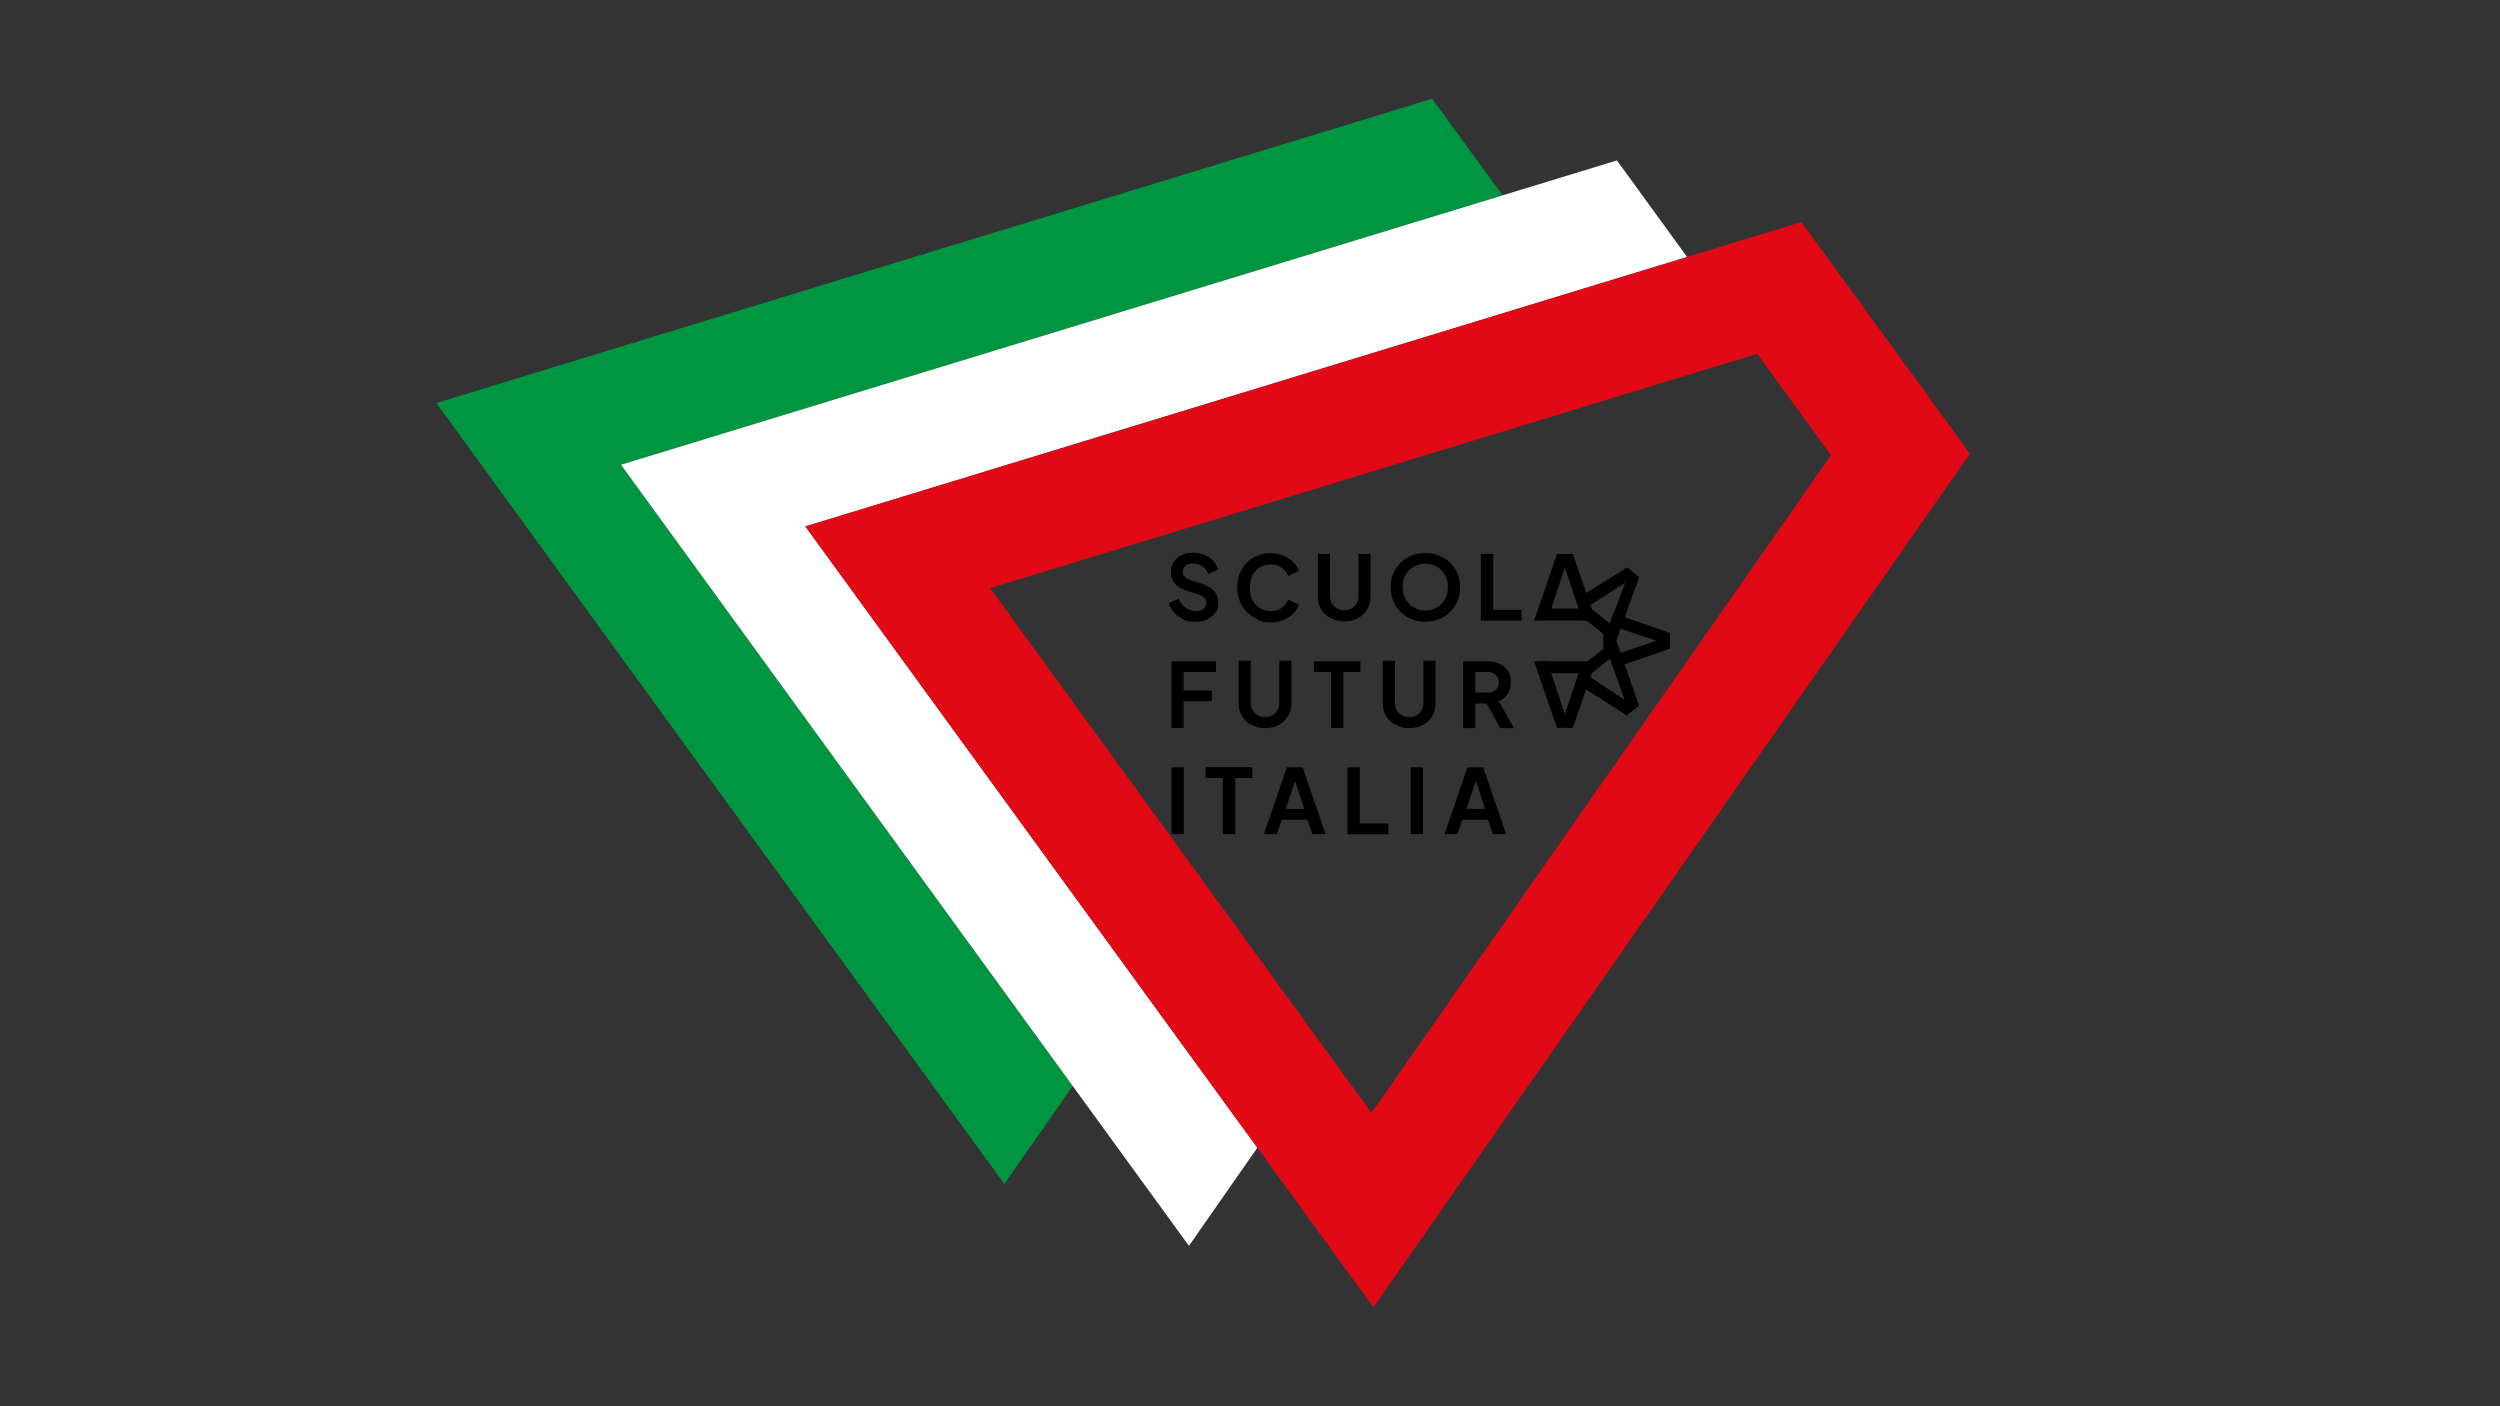
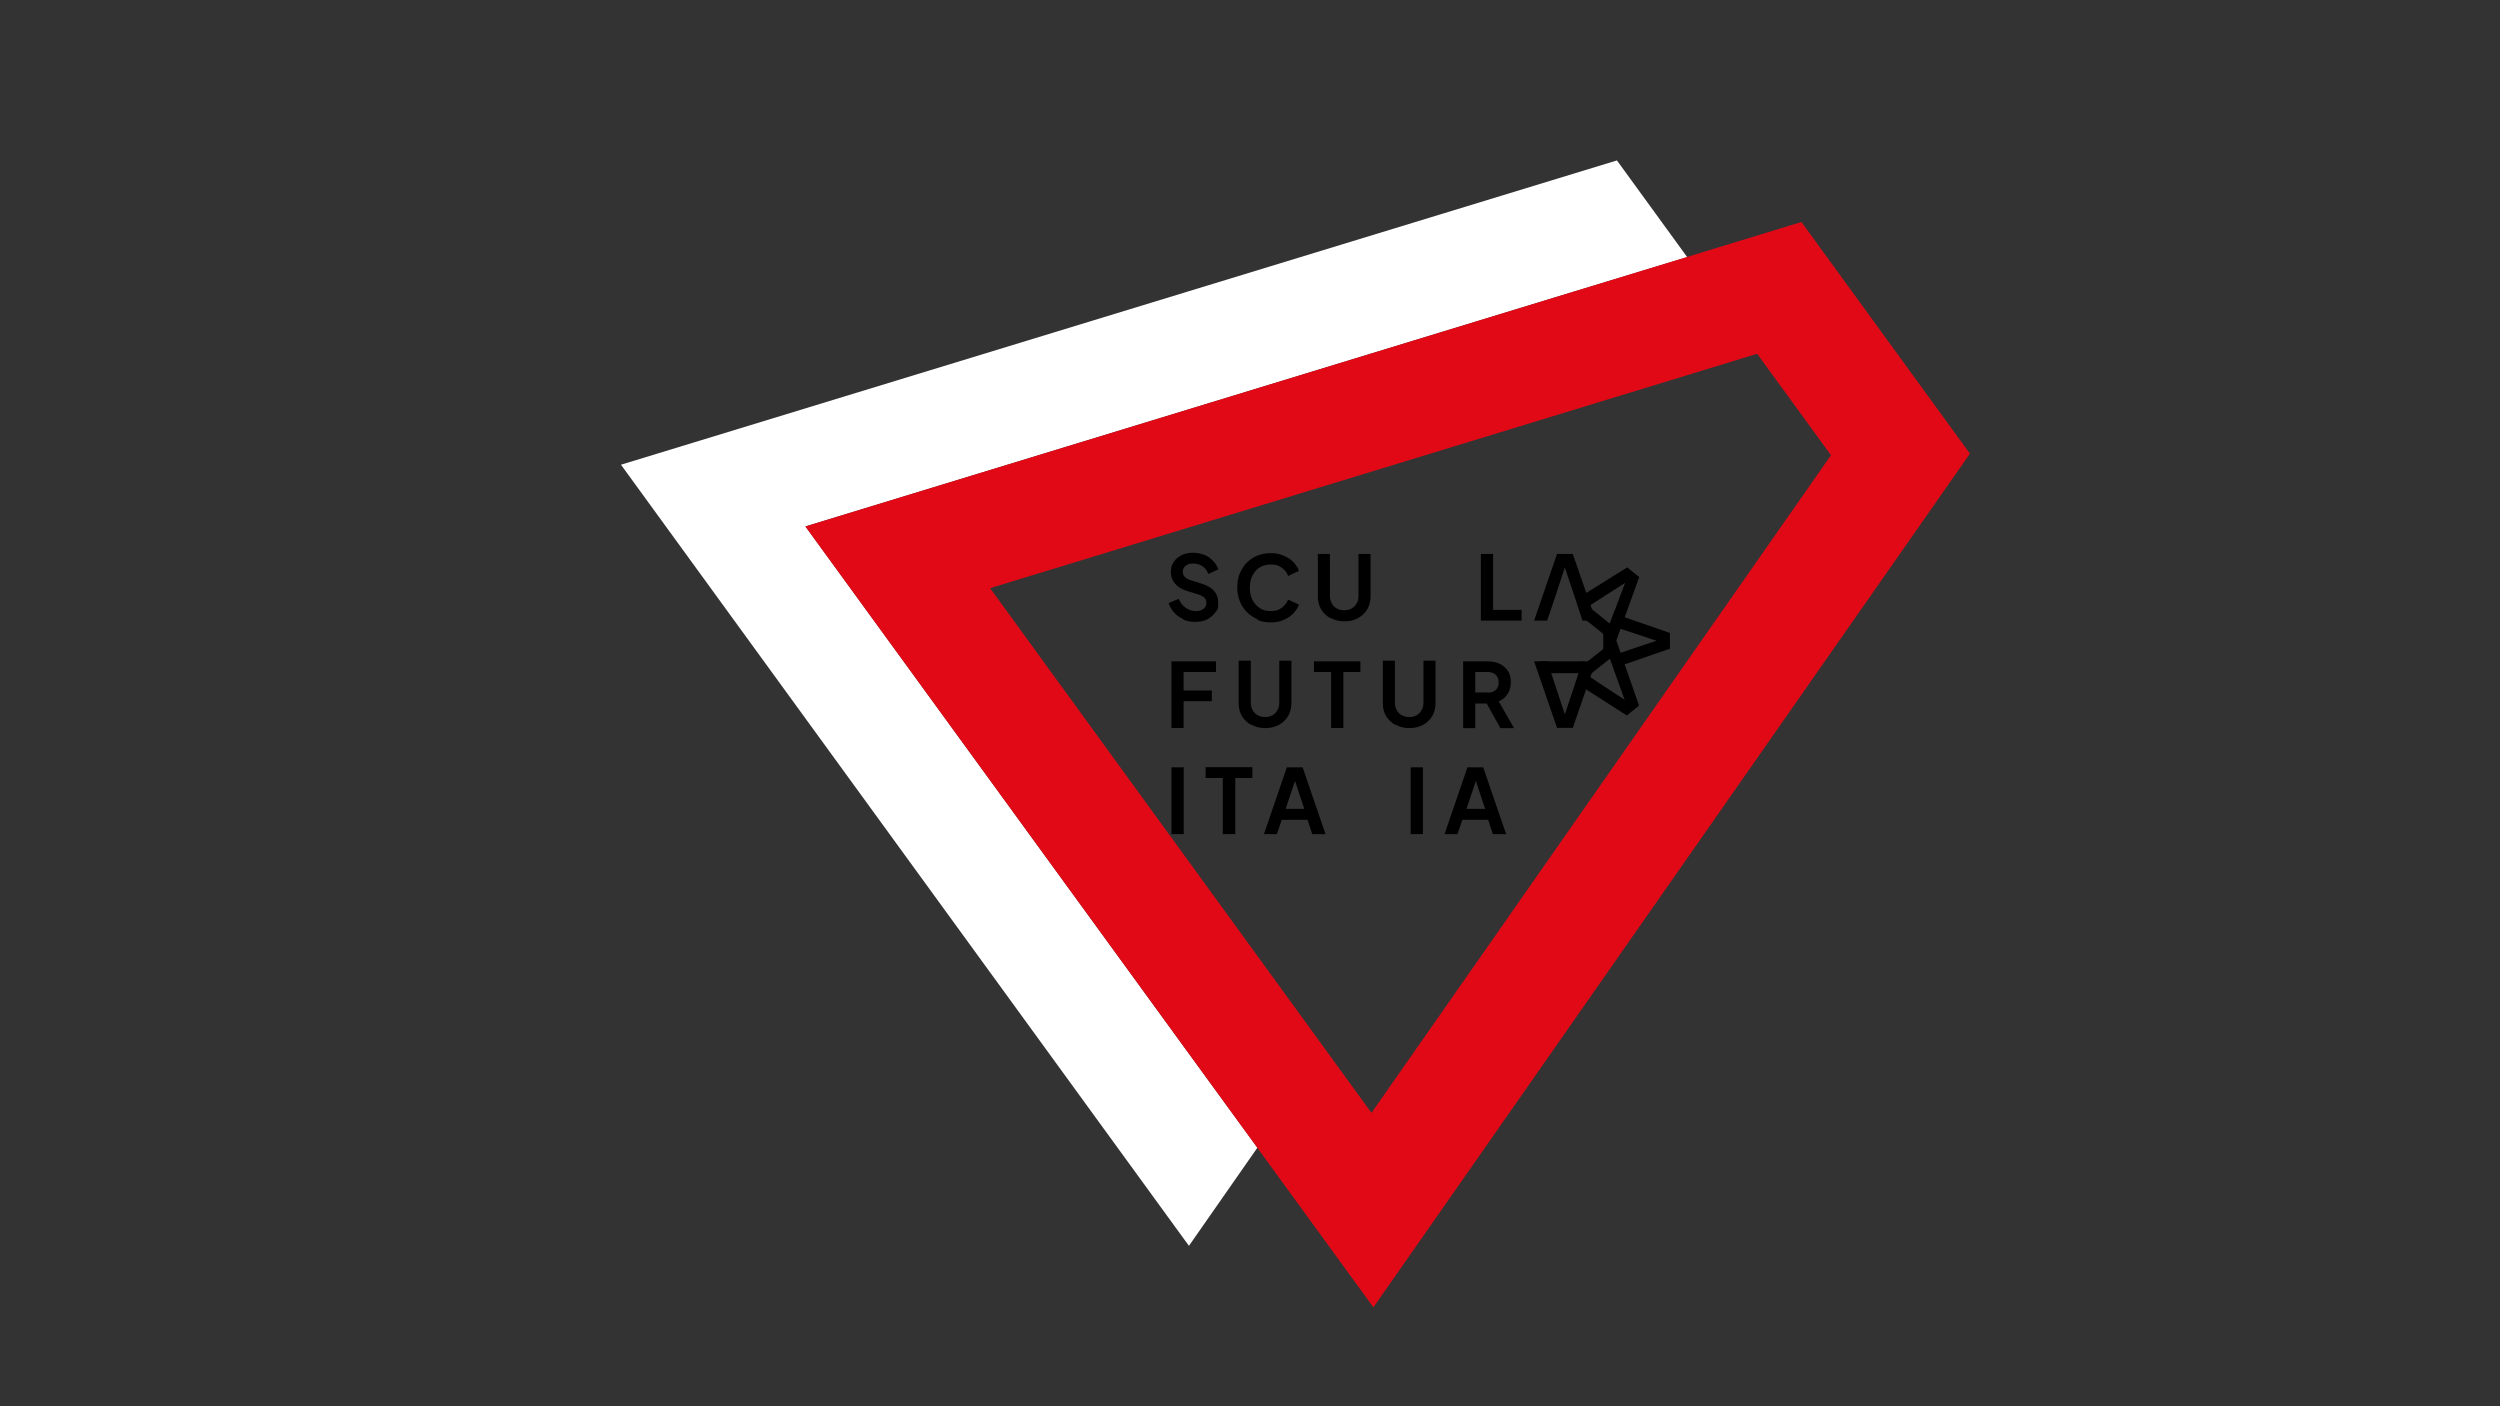
<svg xmlns="http://www.w3.org/2000/svg" id="Livello_1" version="1.1" viewBox="0 0 1920 1080">
  <rect x="0" y="0" width="1920" height="1080" fill="#333333" stroke="none" />
  <defs>
    <style>
      .st0 {
        fill: #fff;
      }

      .st1 {
        fill: #009540;
      }

      .st2 {
        fill: #e20917;
      }
    </style>
  </defs>
-   <polygon class="st1" points="769.8 759.9 769.8 759.9 476.9 356.9 1066.2 176.8 1066.2 176.8 1153.9 149.9 1099.9 75.8 335.1 309.5 771.3 909.3 823.8 834.1 769.8 759.9" />
  <polygon class="st0" points="911.7 807.3 911.7 807.3 618.6 404.3 1207.9 224.2 1207.9 224.2 1295.8 197.5 1241.8 123.2 476.9 356.9 913.1 956.8 965.7 881.4 911.7 807.3" />
  <path class="st2" d="M1054.9,1004.2l-436.4-599.9,765-233.8,129.4,177.9-458.1,655.6v.2ZM760.4,451.7l292.9,403,352.9-505.1-56.7-77.9-589.4,180.1h.2Z" />
  <g>
    <path d="M1244.4,472.9l-13.1,13.1v14.8l9.1,9.4,1.6,2,40.5-14v-12.1l-38.1-13.2h0ZM1250.6,499.4h0l-8.2,2.7h0l-1.9.6v-21.1l10.1,3.3h0l21.6,7.2-21.6,7.2h0Z" />
    <path d="M1241.5,492l-2.4.3-6,4.7h0l-17.9,14.2.5,16.7,33.7,21.6,9.4-7.6-17.5-50.1.2.2ZM1228.7,525h0l-7.2-4.9h0l-1.6-1.1,16.5-13.1,3.6,10.1h0l7.7,21.4-19-12.4h0Z" />
    <path d="M1249.6,435.8l-35.1,21.9,1.7,17,20.5,16.5,3.8,3,18.4-51-9.4-7.6.2.2ZM1239.9,469h0l-3,8h0l-.6,1.9-16.4-13.2,9-5.8h0l19.2-12.3-8,21.3-.2.2Z" />
    <path d="M909,475.6c-2.8-1.3-5.2-2.8-7.1-5-2-2.2-3.5-4.6-4.4-7.4l7.7-3.3c1.3,3,3,5.2,5.4,6.9s5,2.5,7.9,2.5,4.4-.6,5.8-1.7c1.4-1.1,2.2-2.7,2.2-4.6s-.5-2.7-1.4-3.8c-.9-.9-2.2-1.7-4.1-2.4l-9.8-3.1c-3.9-1.3-6.9-3.1-9-5.7-2-2.5-3-5.4-3-8.7s.8-5.5,2.2-7.7,3.5-3.9,6-5.2c2.5-1.3,5.5-1.9,9-1.9s8.7,1.1,12.1,3.5,5.8,5.5,7.2,9.3l-7.7,3.5c-.9-2.5-2.5-4.6-4.6-6s-4.4-2-7.1-2-4.3.6-5.7,1.7-2.2,2.7-2.2,4.6.5,2.7,1.4,3.8c.9,1.1,2.4,1.9,4.1,2.5l9.4,3c8.2,2.7,12.3,7.4,12.3,14.2s-.8,5.5-2.2,7.7c-1.6,2.2-3.6,3.9-6.3,5.4-2.7,1.3-5.8,1.9-9.3,1.9s-6.3-.6-9-1.7v-.2Z" />
    <path d="M965.7,475.5c-3.1-1.3-5.8-3.1-8.2-5.5s-4.1-5.2-5.4-8.5-1.9-6.8-1.9-10.5.6-7.4,1.9-10.5,3.1-6,5.4-8.3c2.4-2.4,5-4.3,8.2-5.5s6.5-1.9,10.2-1.9,6.9.6,9.9,1.9c2.8,1.3,5.4,2.8,7.4,4.9s3.5,4.3,4.4,6.8l-8.3,3.9c-.9-2.5-2.7-4.7-4.9-6.3-2.2-1.7-5-2.5-8.3-2.5s-6,.8-8.5,2.2c-2.4,1.4-4.4,3.6-5.7,6.3-1.4,2.7-2,5.8-2,9.4s.6,6.8,2,9.4,3.3,4.7,5.7,6.3,5.2,2.2,8.5,2.2,6-.8,8.3-2.5c2.2-1.7,3.9-3.8,4.9-6.3l8.3,3.9c-.9,2.4-2.4,4.7-4.4,6.8s-4.4,3.6-7.4,4.9c-2.8,1.3-6.1,1.9-9.9,1.9s-7.1-.6-10.2-1.9v-.5Z" />
-     <path d="M1084.2,475.5c-3.3-1.3-6.1-3.1-8.5-5.5s-4.3-5.2-5.7-8.5-2-6.8-2-10.5.6-7.2,2-10.5c1.4-3.1,3.3-6,5.7-8.3s5.2-4.3,8.5-5.5c3.3-1.3,6.8-2,10.5-2s7.4.6,10.5,2c3.3,1.3,6.1,3.1,8.5,5.5s4.3,5.2,5.7,8.3c1.4,3.1,2,6.8,2,10.5s-.6,7.2-2,10.5c-1.4,3.3-3.3,6-5.7,8.5-2.4,2.4-5.2,4.3-8.5,5.5-3.3,1.3-6.8,2-10.5,2s-7.2-.6-10.5-2ZM1103.7,466.5c2.7-1.6,4.7-3.6,6.1-6.5,1.6-2.7,2.2-5.8,2.2-9.3s-.8-6.5-2.2-9.1c-1.6-2.7-3.6-4.9-6.1-6.3-2.7-1.6-5.7-2.4-9-2.4s-6.3.8-9,2.4-4.7,3.6-6.3,6.3-2.2,5.7-2.2,9.1.8,6.5,2.2,9.3c1.6,2.7,3.6,4.9,6.3,6.5s5.7,2.4,9,2.4,6.3-.8,9-2.4Z" />
    <path d="M1137.4,425.4h9.3v43h21.9v8.2h-31.3v-51.2h.2Z" />
    <path d="M899.7,507.9h34.2v8.2h-24.9v14.2h21.7v8.2h-21.7v20.6h-9.3v-51.2h0Z" />
    <path d="M1022.3,516.1h-13.2v-8.2h35.7v8.2h-13.1v43h-9.4v-43h0Z" />
    <path d="M1123.5,507.9h19c3.5,0,6.6.6,9.3,1.9,2.7,1.3,4.7,3.1,6.3,5.5s2.2,5.4,2.2,8.8-.8,6.5-2.5,9-3.9,4.3-6.8,5.5l11.8,20.6h-10.5l-10.5-18.9h-8.8v18.9h-9.3v-51.2l-.2-.2ZM1142.8,532c2.5,0,4.6-.8,6-2.2,1.6-1.4,2.2-3.3,2.2-5.7s-.8-4.4-2.2-5.8c-1.6-1.4-3.5-2.2-6-2.2h-9.8v15.7h9.8v.2Z" />
    <g>
      <polygon points="1207.9 425.4 1195.8 425.4 1178.2 476.6 1188.2 476.6 1191.1 468.2 1194.7 457.4 1194.7 457.4 1201.8 435.8 1209 457.4 1209 457.4 1211.7 465.5 1211.7 465.5 1215.3 476.6 1225.6 476.6 1207.9 425.4" />
-       <rect x="1187.6" y="467.4" width="33.2" height="9.1" />
    </g>
    <g>
      <polygon points="1195.8 559 1207.9 559 1225.6 507.9 1215.5 507.9 1212.6 516.1 1209 527.1 1209 527.1 1201.8 548.7 1194.7 527.1 1194.7 527.1 1192 518.9 1192 518.9 1188.2 507.9 1178.2 507.9 1195.8 559" />
      <rect x="1183.1" y="507.9" width="33.2" height="9.1" />
    </g>
    <path d="M1021.7,474.7c-3-1.6-5.4-3.9-7.1-6.8s-2.5-6.1-2.5-9.8v-32.7h9.3v32.3c0,2.2.5,4.1,1.4,5.7.9,1.7,2.2,3,3.9,3.9,1.6.9,3.5,1.4,5.7,1.4s4.1-.5,5.7-1.4,2.8-2.2,3.8-3.9,1.4-3.6,1.4-5.7v-32.3h9.3v32.7c0,3.6-.9,6.9-2.5,9.8-1.7,2.8-4.1,5.2-7.1,6.8s-6.5,2.5-10.4,2.5-7.4-.8-10.4-2.5h-.5Z" />
    <path d="M960.9,556.7c-3-1.6-5.4-3.9-7.1-6.8s-2.5-6.1-2.5-9.8v-32.7h9.3v32.3c0,2.2.5,4.1,1.4,5.7.9,1.7,2.2,3,3.9,3.9,1.6.9,3.5,1.4,5.7,1.4s4.1-.5,5.7-1.4,2.8-2.2,3.8-3.9,1.4-3.6,1.4-5.7v-32.3h9.3v32.7c0,3.6-.9,6.9-2.5,9.8-1.7,2.8-4.1,5.2-7.1,6.8s-6.5,2.5-10.4,2.5-7.4-.8-10.4-2.5h-.5Z" />
    <path d="M1071.6,556.7c-3-1.6-5.4-3.9-7.1-6.8-1.7-2.8-2.5-6.1-2.5-9.8v-32.7h9.3v32.3c0,2.2.5,4.1,1.4,5.7.9,1.7,2.2,3,3.9,3.9,1.6.9,3.5,1.4,5.7,1.4s4.1-.5,5.7-1.4,2.8-2.2,3.8-3.9c.9-1.7,1.4-3.6,1.4-5.7v-32.3h9.3v32.7c0,3.6-.9,6.9-2.5,9.8-1.7,2.8-4.1,5.2-7.1,6.8s-6.5,2.5-10.4,2.5-7.4-.8-10.4-2.5h-.5Z" />
    <g>
      <path d="M899.7,640.6v-51.3h9.4v51.3h-9.4Z" />
      <path d="M939.1,640.6v-43.1h-13.2v-8.3h35.9v8.3h-13.1v43.1h-9.6Z" />
      <path d="M970.7,640.6l17.6-51.3h12.1l17.6,51.3h-10.2l-3.6-11h-19.8l-3.8,11h-10.1.2ZM987.2,621.2h14.5l-8.5-25.5h2.7l-8.5,25.5h-.2Z" />
-       <path d="M1034.9,640.6v-51.3h9.4v43.1h22v8.3h-31.3l-.2-.2Z" />
      <path d="M1083.4,640.6v-51.3h9.4v51.3h-9.4Z" />
      <path d="M1109.4,640.6l17.6-51.3h12.1l17.6,51.3h-10.2l-3.6-11h-19.8l-3.8,11h-10.1.2ZM1126.1,621.2h14.5l-8.5-25.5h2.7l-8.5,25.5h-.2Z" />
    </g>
  </g>
</svg>